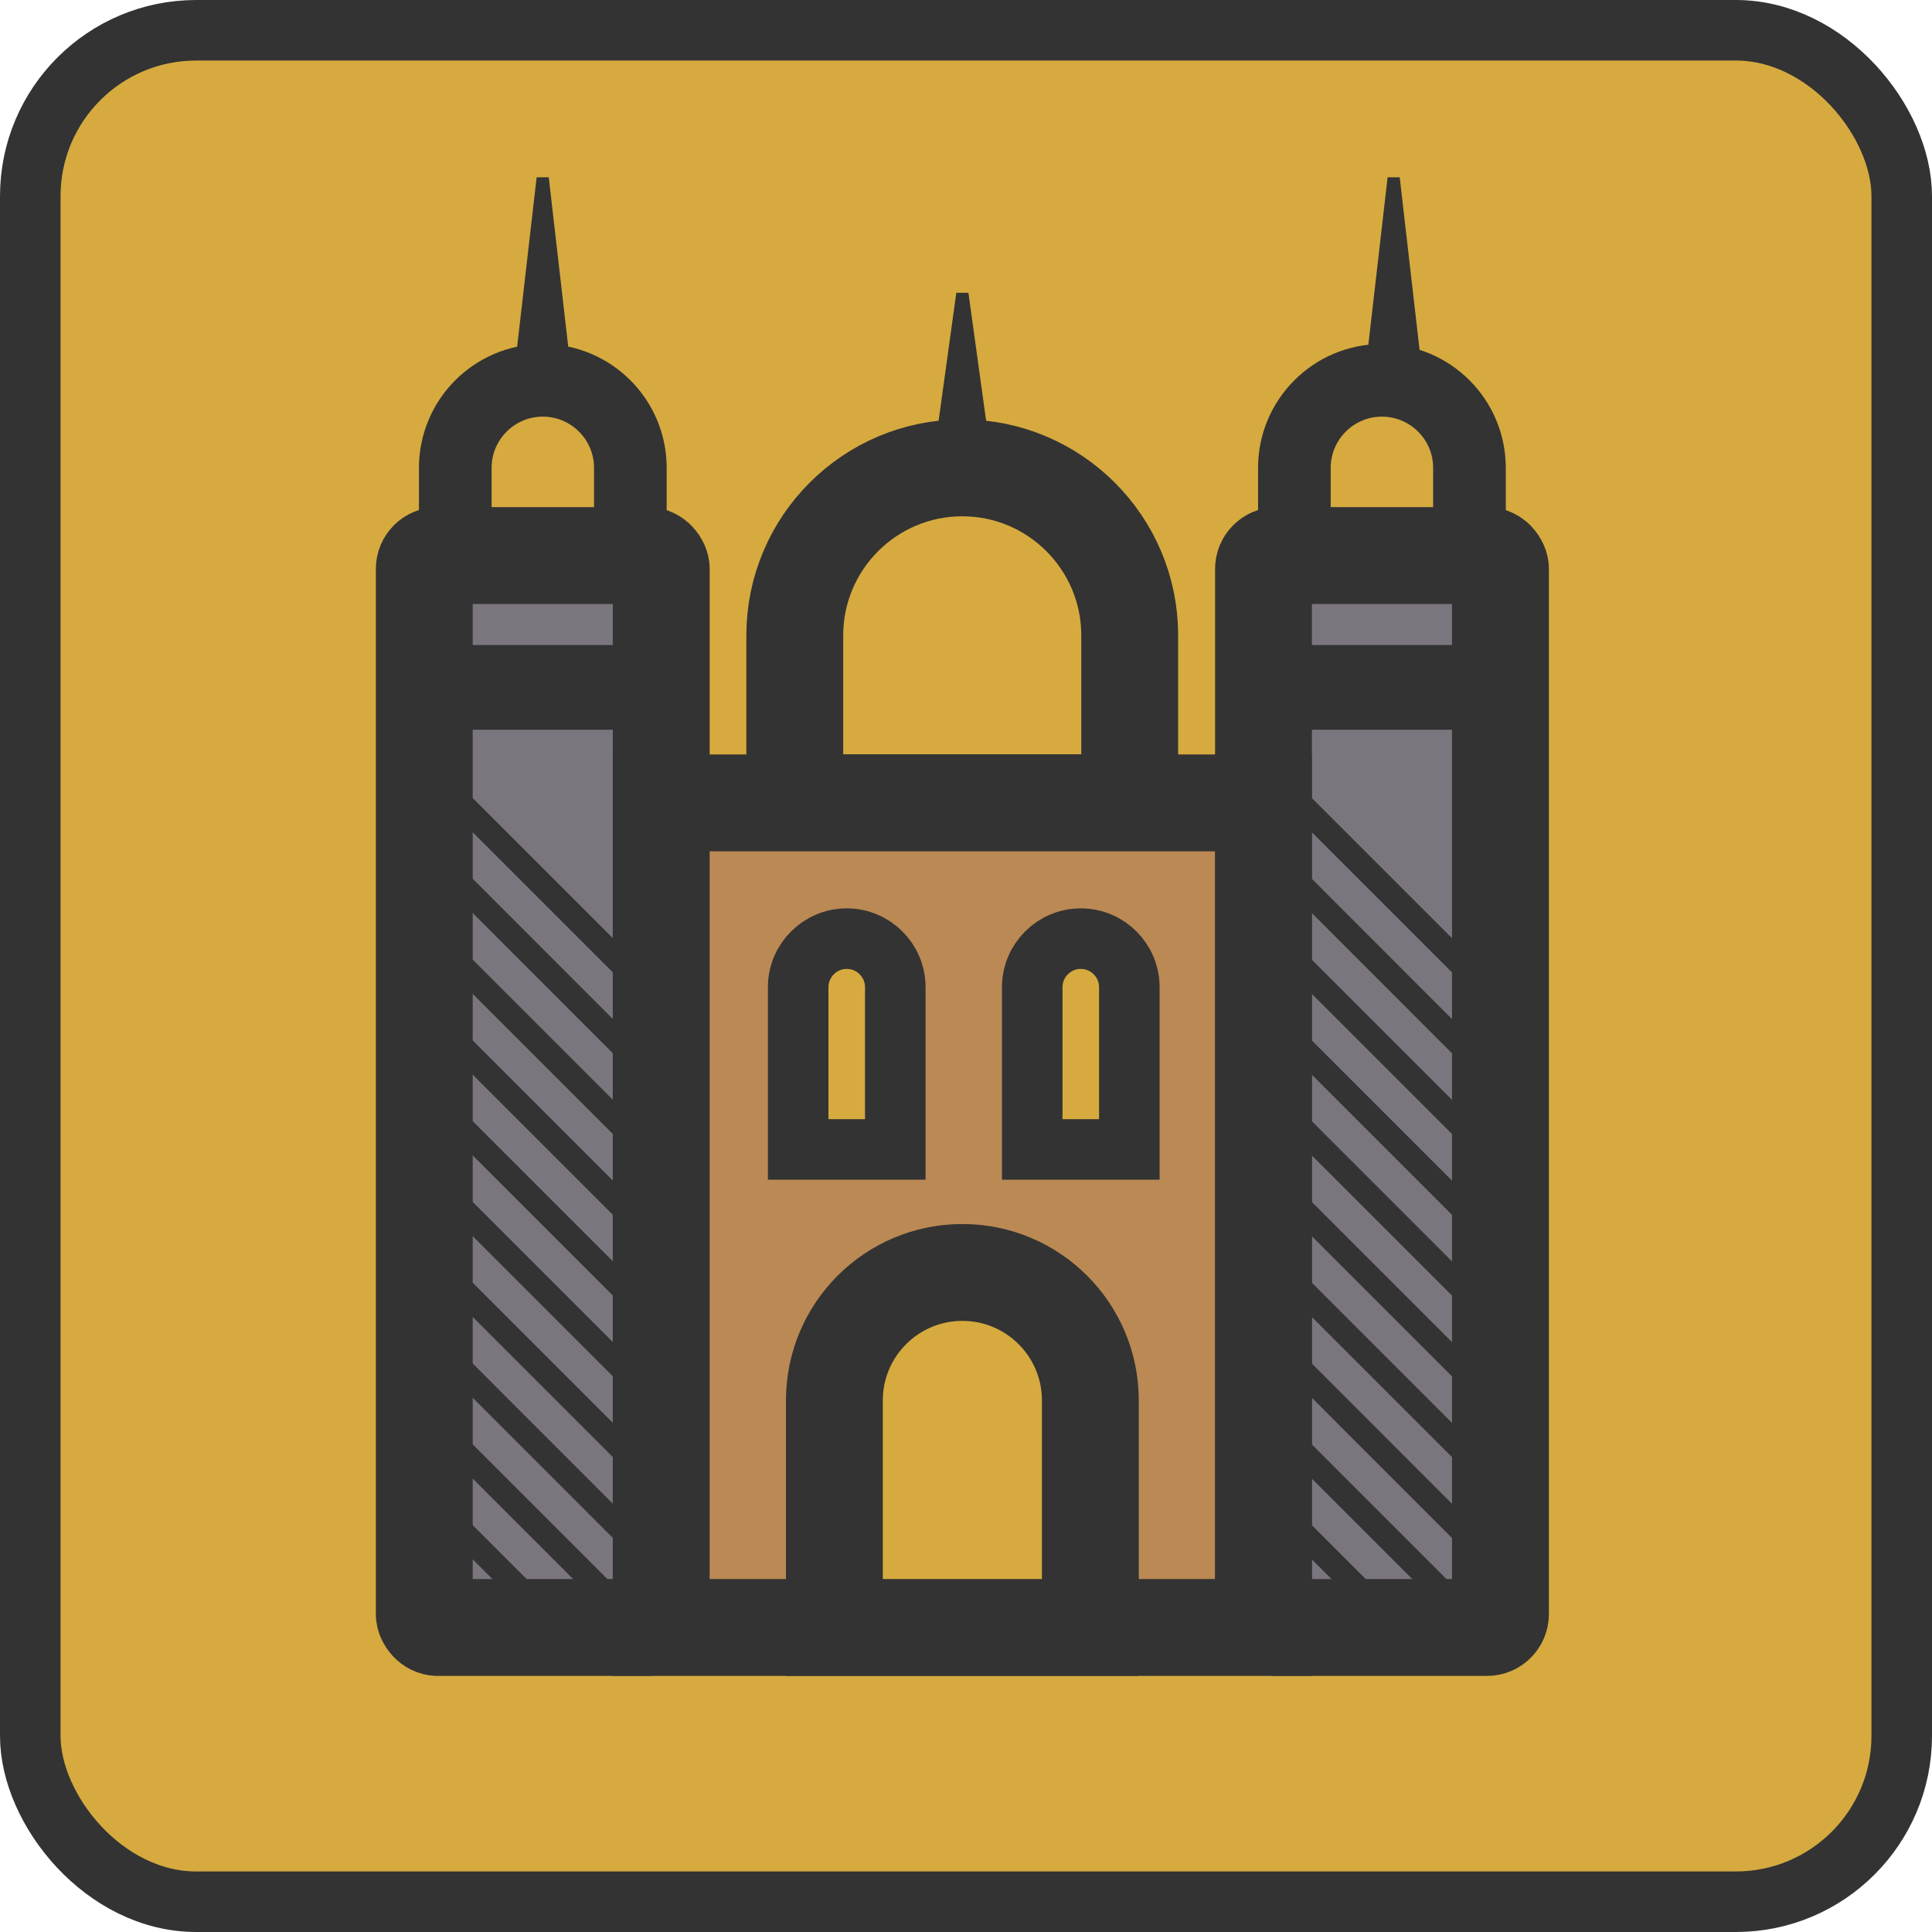
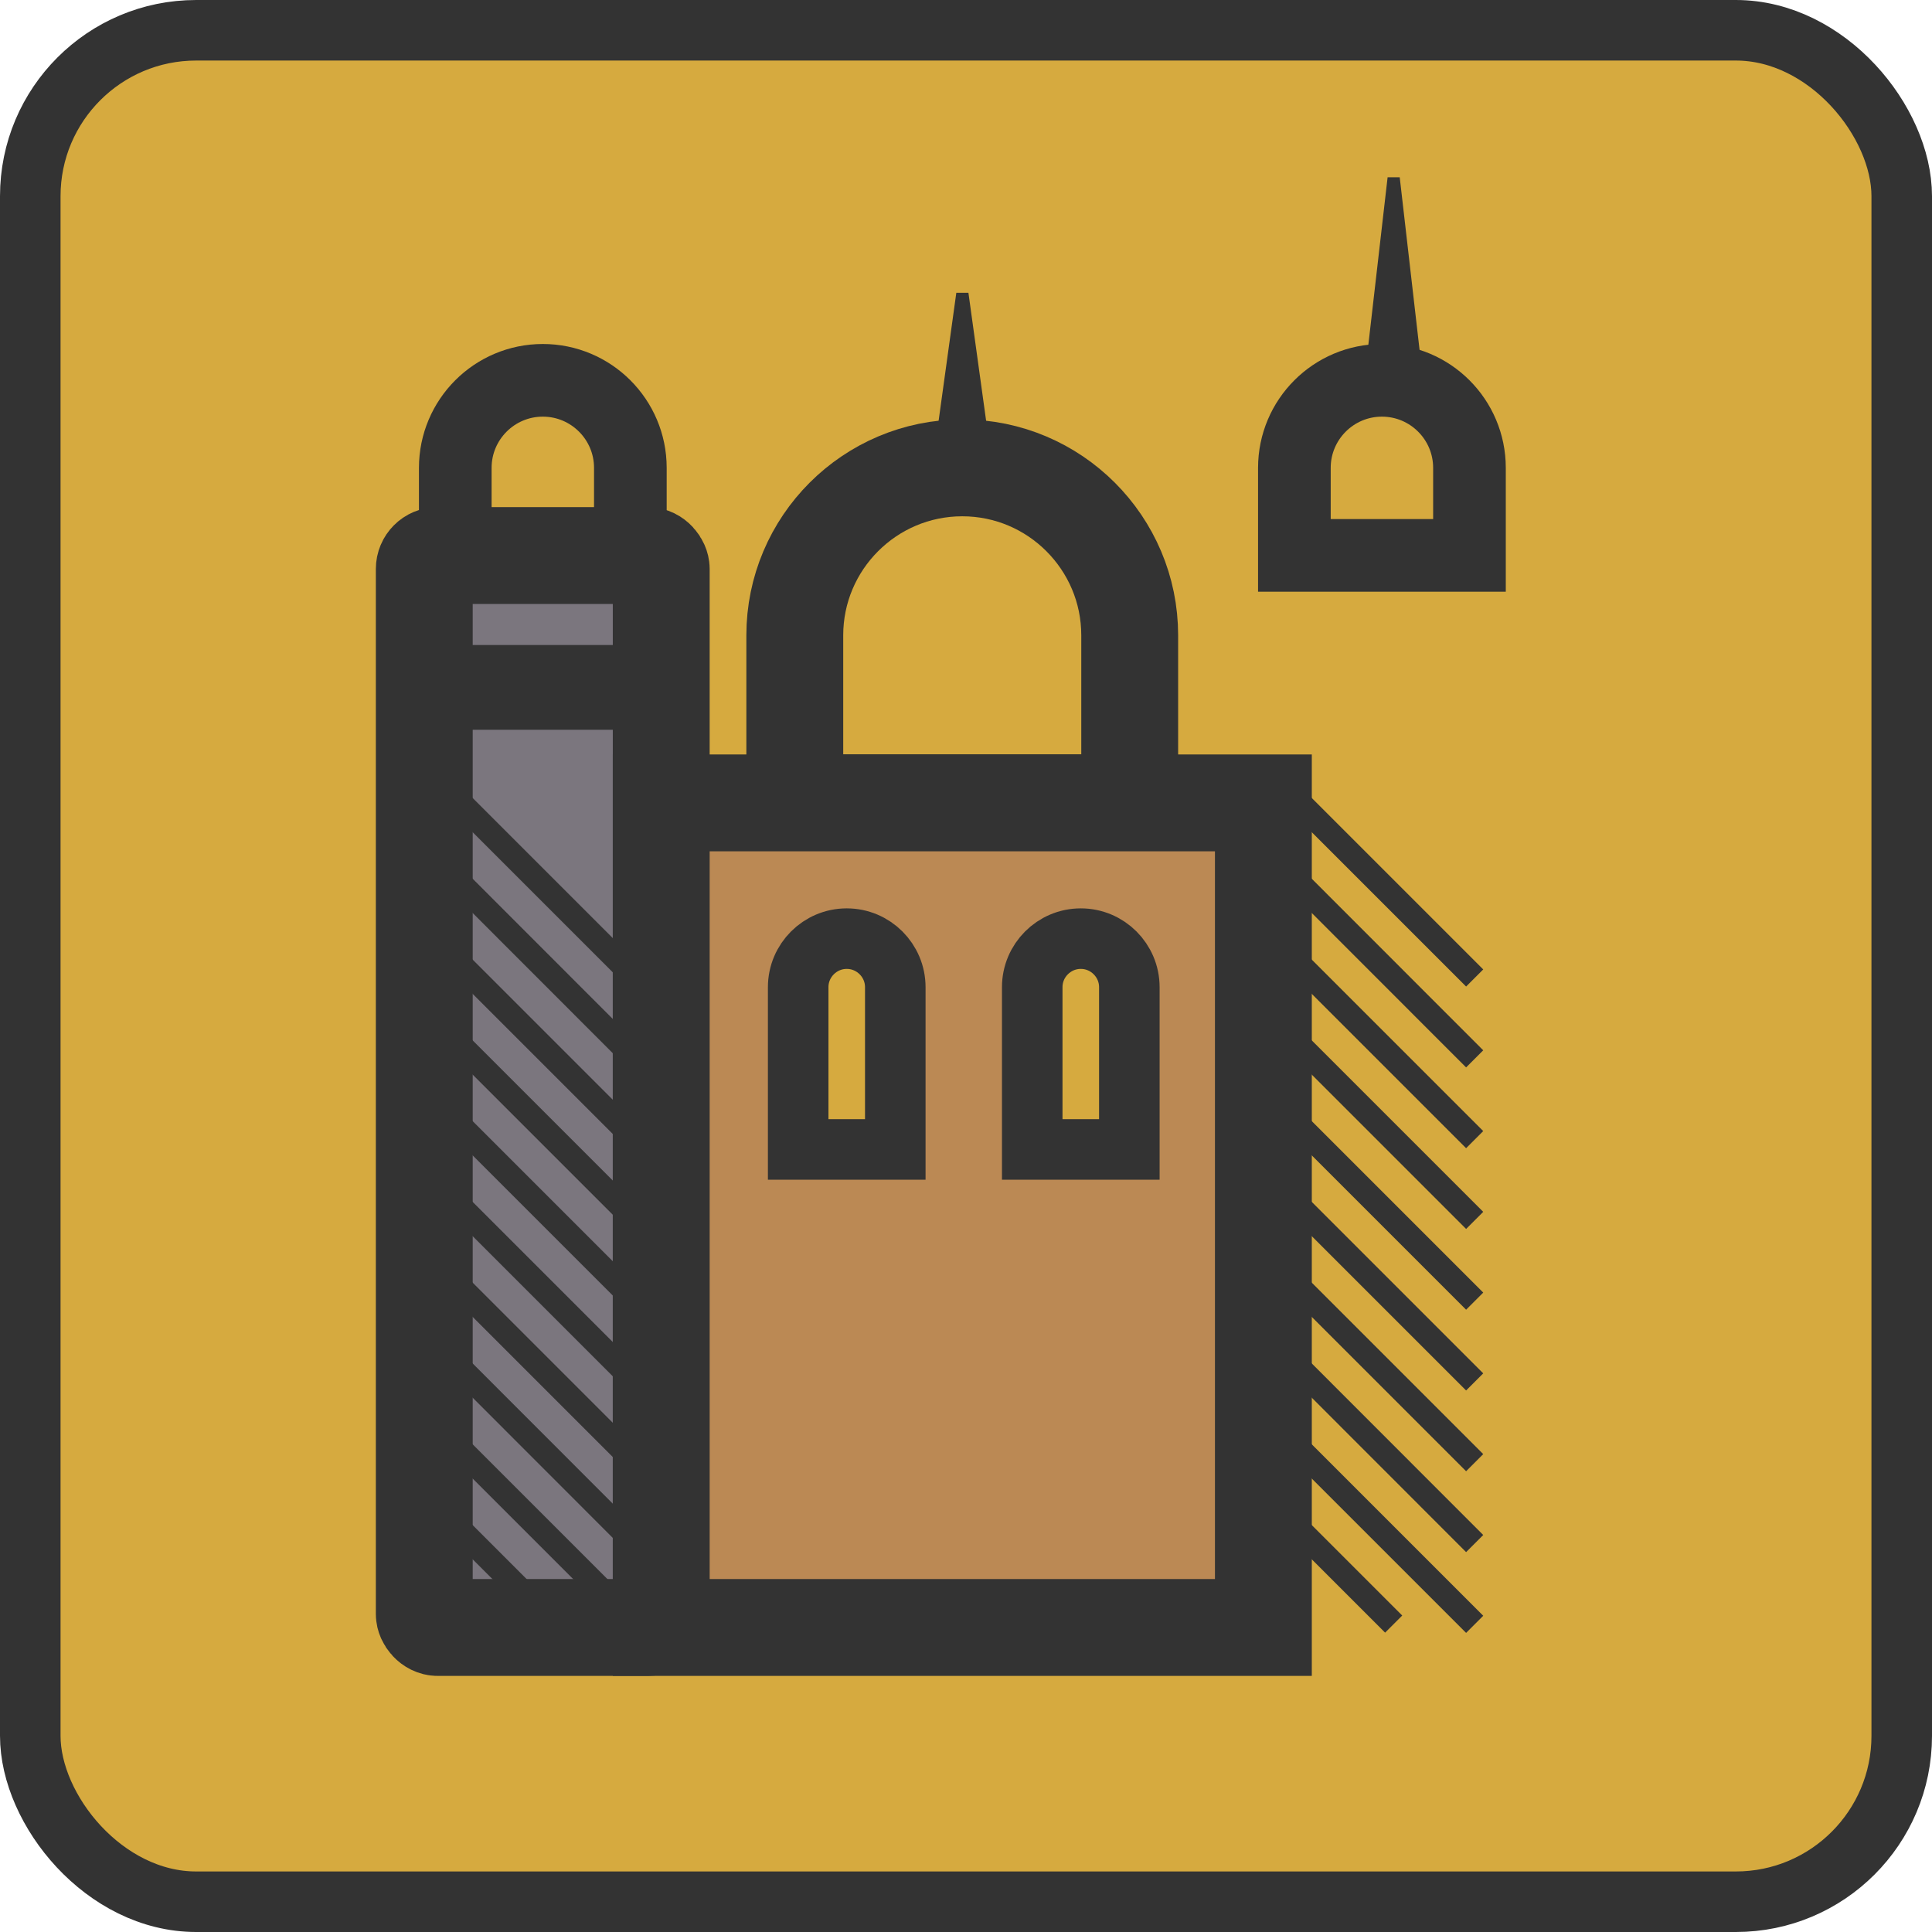
<svg xmlns="http://www.w3.org/2000/svg" id="b" width="159.56" height="159.56" viewBox="0 0 159.56 159.56">
  <defs>
    <style>.d,.e,.f,.g,.h,.i,.j{stroke:#333;stroke-miterlimit:10;}.d,.e,.g{stroke-width:8px;}.d,.h,.i{fill:#d6aa3f;}.e{fill:#bb8954;}.f{stroke-width:2px;}.f,.j,.k{fill:#e6e6e6;}.g{fill:#7b767e;}.h{stroke-width:5px;}.l{fill:#333;}.i{stroke-width:6px;}.j{stroke-width:7px;}</style>
  </defs>
  <g id="c">
    <rect class="h" x="2.5" y="2.5" width="154.56" height="154.56" rx="13.7" ry="13.7" />
    <path class="i" d="M106.9,31.41h14.46v7.23c0,3.99-3.24,7.23-7.23,7.23h0c-3.99,0-7.23-3.24-7.23-7.23v-7.23h0Z" transform="translate(228.26 77.28) rotate(-180)" />
-     <rect class="g" x="104.34" y="45.87" width="19.57" height="88.53" rx="1.11" ry="1.11" transform="translate(228.26 180.28) rotate(-180)" />
    <path class="i" d="M37.59,31.41h14.46v7.23c0,3.99-3.24,7.23-7.23,7.23h0c-3.99,0-7.23-3.24-7.23-7.23v-7.23h0Z" transform="translate(89.65 77.28) rotate(-180)" />
    <path class="d" d="M65.65,38.64h27.66v13.83c0,7.63-6.2,13.83-13.83,13.83h0c-7.63,0-13.83-6.2-13.83-13.83v-13.83h0Z" transform="translate(158.95 104.94) rotate(-180)" />
    <rect class="g" x="35.04" y="45.87" width="19.57" height="88.53" rx="1.11" ry="1.11" transform="translate(89.65 180.28) rotate(-180)" />
    <rect class="e" x="54.61" y="66.3" width="49.73" height="68.1" transform="translate(158.95 200.71) rotate(-180)" />
-     <path class="d" d="M79.48,105.09c-5.84,0-10.57,4.73-10.57,10.57v18.75s21.14,0,21.14,0v-18.75c0-5.84-4.73-10.57-10.57-10.57h0Z" />
    <path class="h" d="M85.25,77.52h8.02v13.4c0,2.21-1.8,4.01-4.01,4.01h0c-2.21,0-4.01-1.8-4.01-4.01v-13.4h0Z" transform="translate(178.52 172.45) rotate(-180)" />
    <path class="h" d="M65.92,77.52h8.02v13.4c0,2.21-1.8,4.01-4.01,4.01h0c-2.21,0-4.01-1.8-4.01-4.01v-13.4h0Z" transform="translate(139.86 172.45) rotate(-180)" />
-     <line class="j" x1="103.29" y1="56.77" x2="124.97" y2="56.77" />
    <line class="f" x1="106.46" y1="65.44" x2="121.79" y2="80.77" />
    <line class="f" x1="106.46" y1="72.11" x2="121.79" y2="87.45" />
    <line class="f" x1="106.46" y1="78.79" x2="121.79" y2="94.12" />
    <line class="f" x1="106.46" y1="85.46" x2="121.79" y2="100.79" />
    <line class="f" x1="106.46" y1="92.13" x2="121.79" y2="107.46" />
    <line class="f" x1="106.46" y1="98.8" x2="121.79" y2="114.13" />
    <line class="f" x1="106.46" y1="105.47" x2="121.79" y2="120.8" />
    <line class="f" x1="106.46" y1="112.14" x2="121.79" y2="127.48" />
    <line class="f" x1="106.46" y1="118.82" x2="121.79" y2="134.15" />
    <line class="f" x1="106.46" y1="125.49" x2="115.1" y2="134.13" />
    <line class="f" x1="37.16" y1="65.44" x2="52.49" y2="80.77" />
    <line class="f" x1="37.16" y1="72.11" x2="52.49" y2="87.45" />
    <line class="f" x1="37.16" y1="78.79" x2="52.49" y2="94.12" />
    <line class="f" x1="37.16" y1="85.46" x2="52.49" y2="100.79" />
    <line class="f" x1="37.16" y1="92.13" x2="52.49" y2="107.46" />
    <line class="f" x1="37.16" y1="98.8" x2="52.49" y2="114.13" />
    <line class="f" x1="37.16" y1="105.47" x2="52.49" y2="120.8" />
    <line class="f" x1="37.16" y1="112.14" x2="52.49" y2="127.48" />
    <line class="f" x1="37.16" y1="118.82" x2="52.49" y2="134.15" />
    <line class="f" x1="37.16" y1="125.49" x2="45.8" y2="134.13" />
    <line class="j" x1="34.59" y1="56.77" x2="56.27" y2="56.77" />
-     <line class="k" x1="79.48" y1="38.64" x2="79.48" y2="24.18" />
    <polygon class="l" points="76.98 38.64 78.98 24.18 79.98 24.18 81.98 38.64 76.98 38.64 76.98 38.64" />
    <line class="k" x1="44.82" y1="32.03" x2="44.82" y2="14.64" />
-     <polygon class="l" points="42.32 32.03 44.32 14.64 45.32 14.64 47.32 32.03 42.32 32.03 42.32 32.03" />
    <line class="k" x1="115.1" y1="32.03" x2="115.1" y2="14.64" />
    <polygon class="l" points="112.6 32.03 114.6 14.64 115.6 14.64 117.6 32.03 112.6 32.03 112.6 32.03" />
  </g>
</svg>